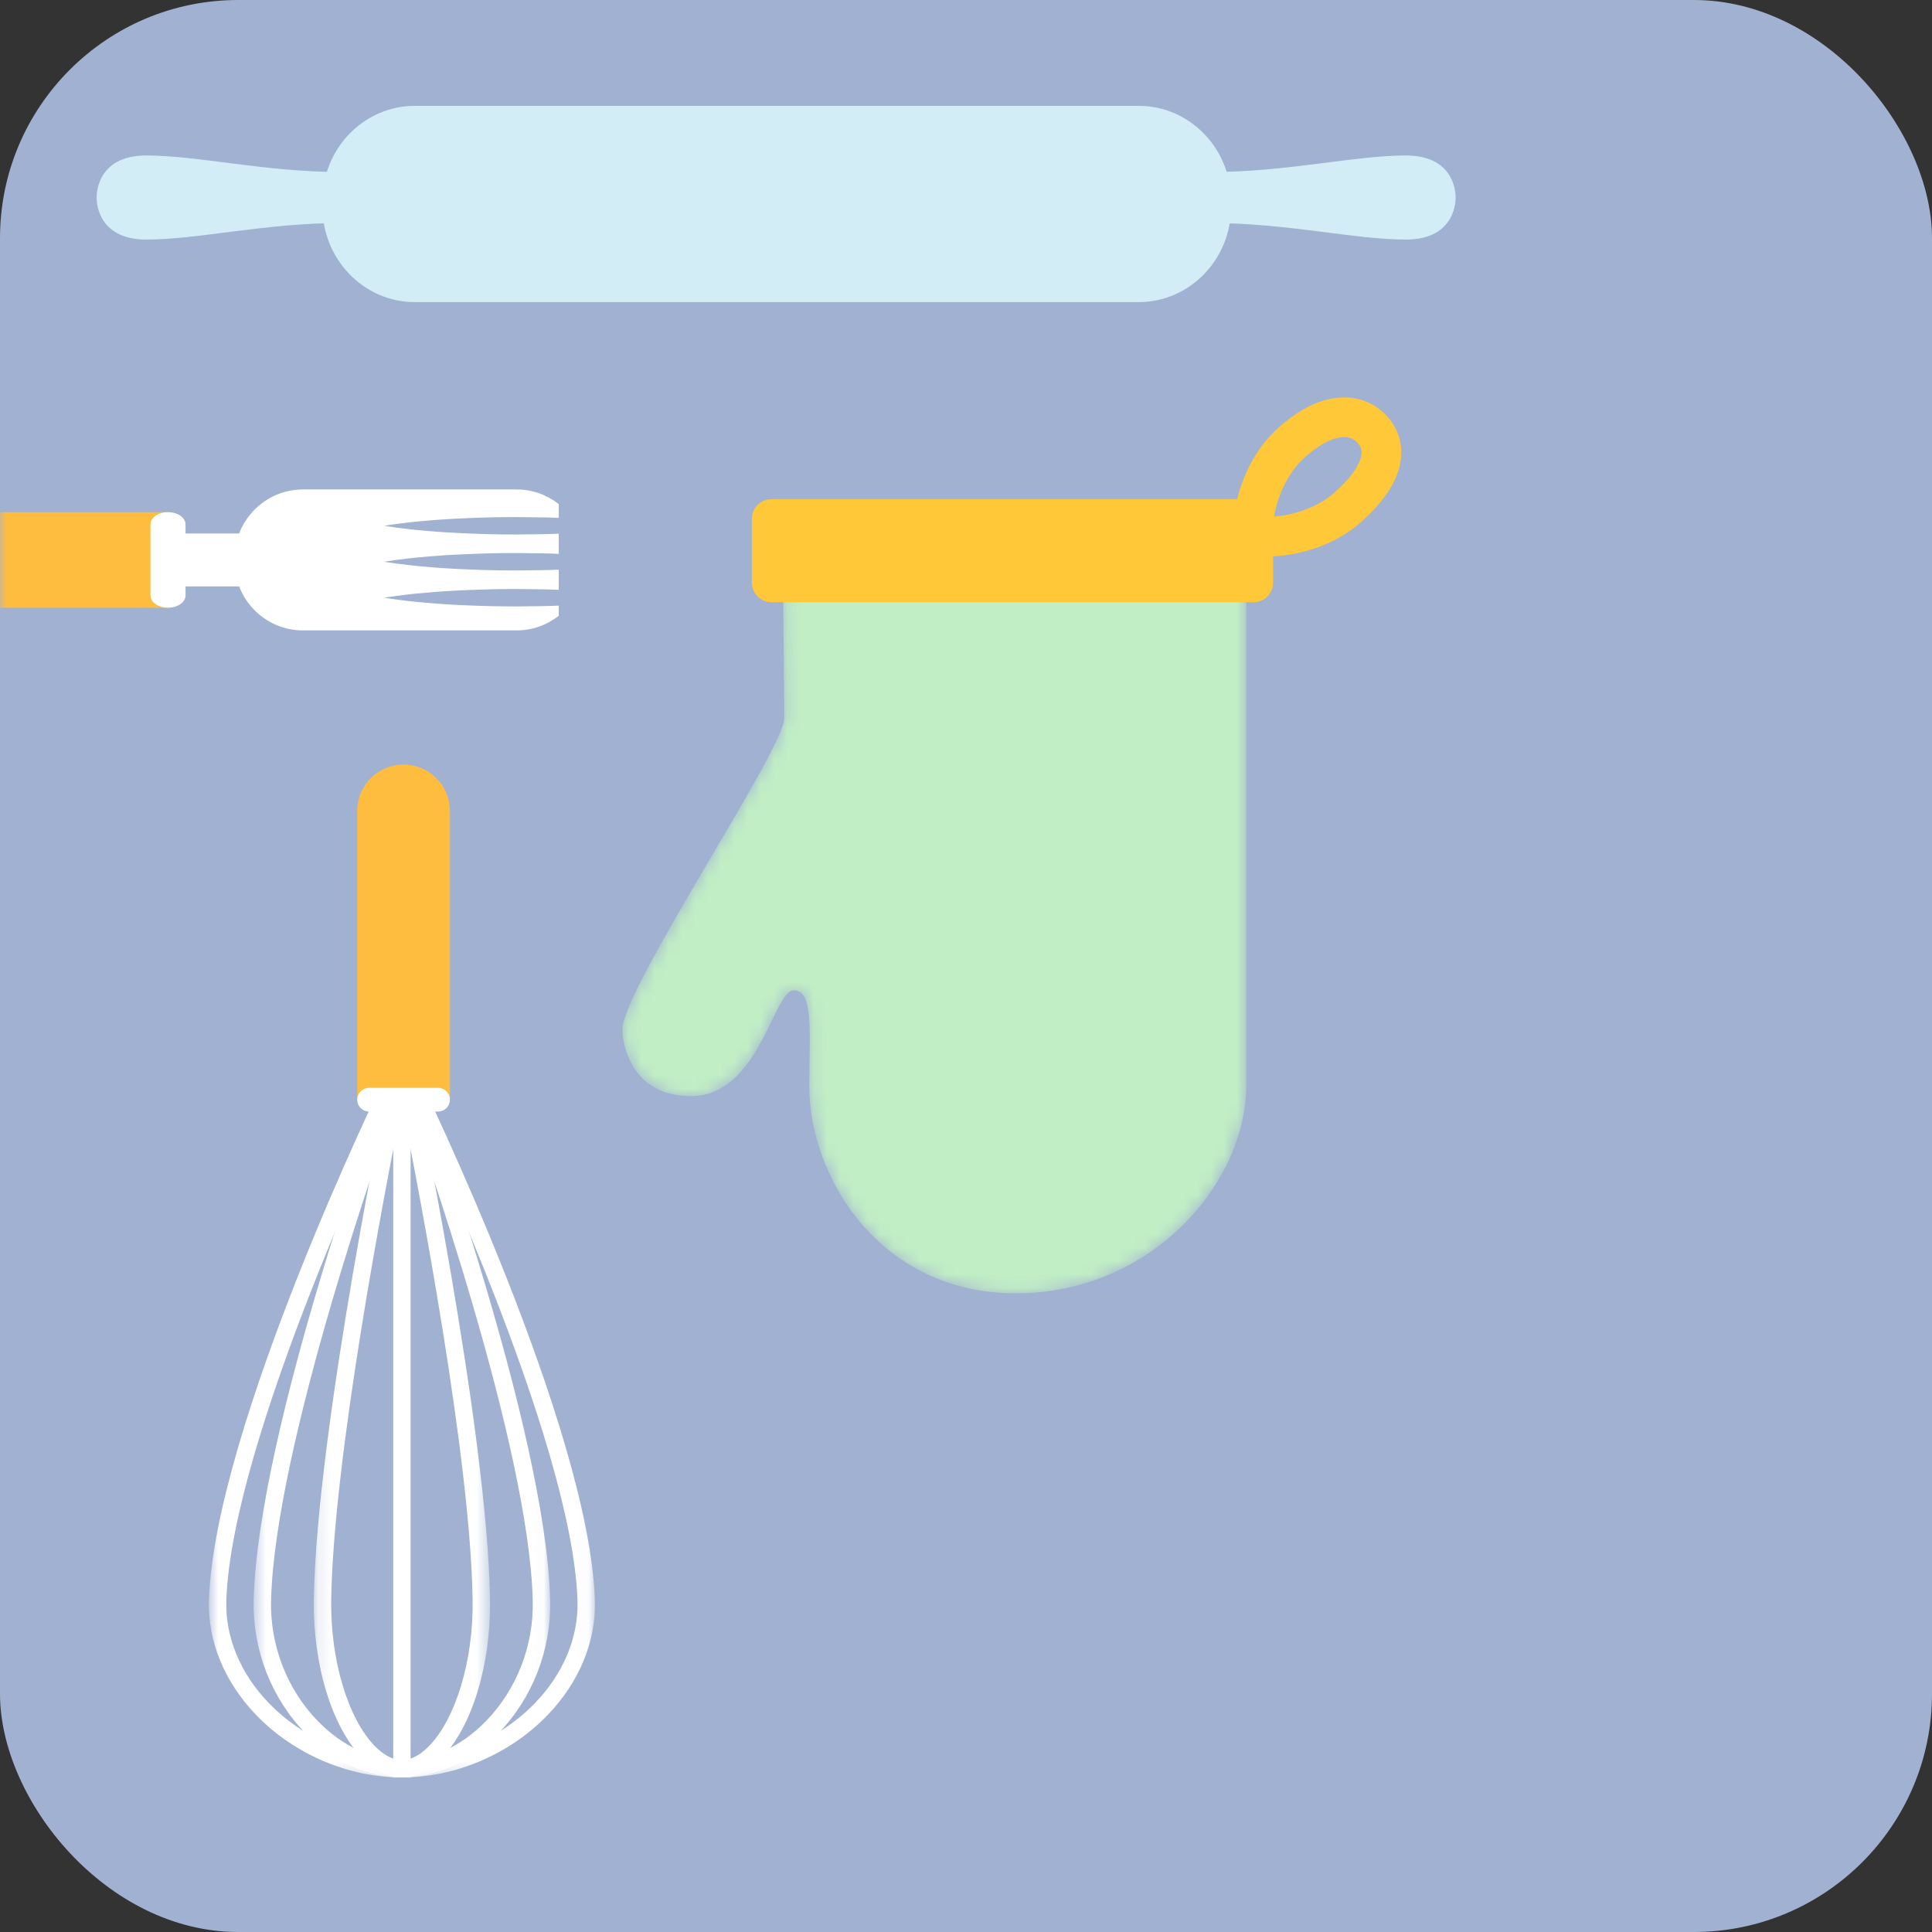
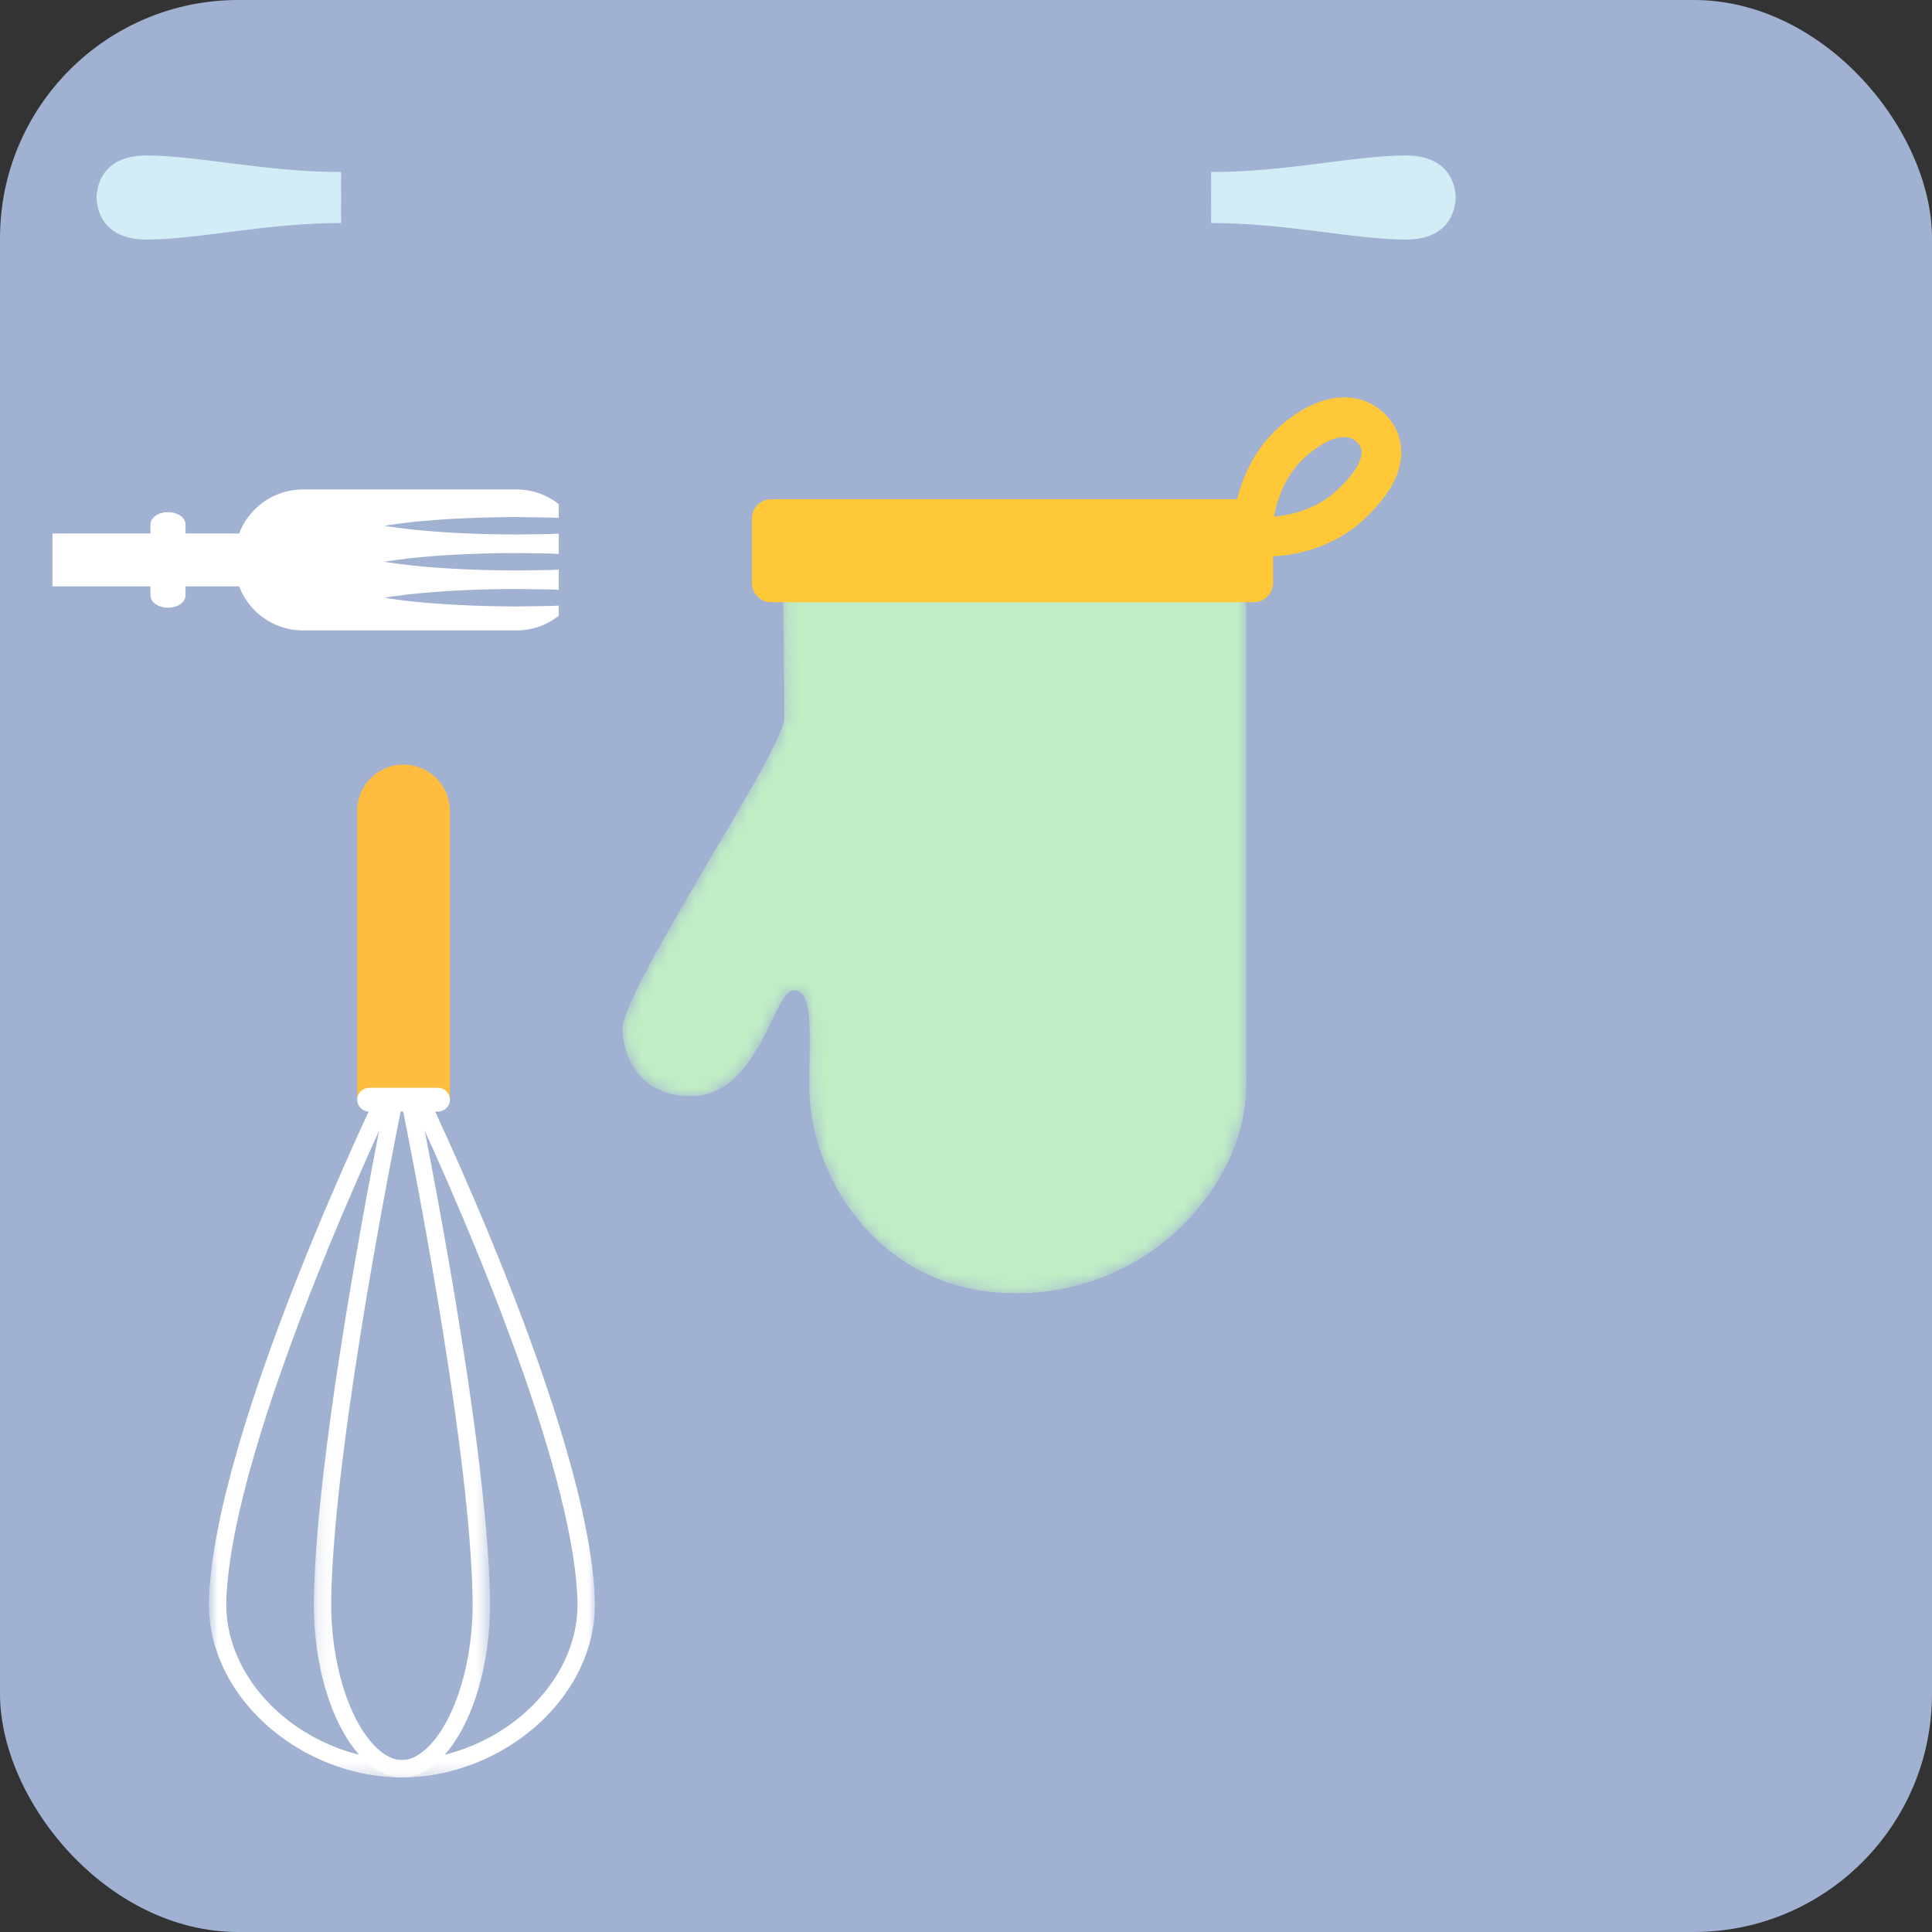
<svg xmlns="http://www.w3.org/2000/svg" xmlns:xlink="http://www.w3.org/1999/xlink" width="146px" height="146px" viewBox="0 0 146 146" version="1.1">
  <rect x="0" y="0" width="146" height="146" fill="#333333" stroke="none" />
  <title>juego/cocina</title>
  <desc>Created with Sketch.</desc>
  <defs>
    <rect id="path-1" x="0" y="0" width="146" height="146" rx="18" />
    <polygon id="path-3" points="0.041 0.297 29.215 0.297 29.215 53.58 0.041 53.58 0.041 0.297" />
-     <polygon id="path-5" points="0.035 0.297 22.447 0.297 22.447 53.519 0.035 53.519" />
    <polygon id="path-7" points="0.517 0.297 13.836 0.297 13.836 53.427 0.517 53.427 0.517 0.297" />
    <path d="M29.678,53.957 C19.45,53.906 14.158,45.149 14.158,38.317 C14.158,34.319 14.518,31.059 12.985,31.059 C11.45,31.059 10.368,39.055 5.225,39.055 C0.798,39.055 0.037,35.284 0.037,34.012 C0.037,30.957 12.263,12.84 12.263,10.523 C12.263,8.205 12.172,0.159 12.172,0.159 L47.181,0.073 L47.181,38.273 C47.159,45.603 40.079,53.908 29.859,53.957 L29.678,53.957 L29.678,53.957 Z" id="path-9" />
  </defs>
  <g id="Symbols" stroke="none" stroke-width="1" fill="none" fill-rule="evenodd">
    <g id="juego/cocina">
      <g id="Group-18">
        <mask id="mask-2" fill="white">
          <use xlink:href="#path-1" />
        </mask>
        <use id="Mask" fill="#A1B1D1" xlink:href="#path-1" />
        <g mask="url(#mask-2)">
          <g transform="translate(-25, 8)">
            <g id="Group-15" transform="translate(55, 88) rotate(-180) translate(-55, -88) translate(40, 49)">
              <g id="Group-14">
                <g id="Group-3" transform="translate(0, 0.381)">
                  <mask id="mask-4" fill="white">
                    <use xlink:href="#path-3" />
                  </mask>
                  <g id="Clip-2" />
                  <path d="M14.628,1.61 C10.939,1.61 7.183,3.218 4.58,5.91 C2.41,8.154 1.266,10.915 1.359,13.685 C1.771,25.92 13.635,50.809 14.628,52.87 C15.62,50.809 27.484,25.92 27.896,13.685 C27.989,10.916 26.846,8.154 24.676,5.91 C22.072,3.218 18.316,1.61 14.628,1.61 M15.743,53.58 L14.628,53.036 L13.512,53.58 C12.98,52.489 0.484,26.714 0.047,13.729 C-0.059,10.601 1.216,7.499 3.635,4.996 C6.481,2.053 10.59,0.297 14.628,0.297 C18.665,0.297 22.775,2.053 25.62,4.996 C28.04,7.499 29.314,10.601 29.209,13.729 C28.772,26.714 16.275,52.489 15.743,53.58" id="Fill-1" fill="#FFFFFF" mask="url(#mask-4)" />
                </g>
                <g id="Group-6" transform="translate(3.387, 0.381)">
                  <mask id="mask-6" fill="white">
                    <use xlink:href="#path-5" />
                  </mask>
                  <g id="Clip-5" />
-                   <path d="M11.241,1.61 C8.997,1.61 6.742,2.655 4.891,4.554 C2.556,6.951 1.265,10.281 1.353,13.69 C1.65,25.352 9.793,48.444 11.241,52.463 C12.688,48.444 20.831,25.352 21.129,13.69 C21.216,10.281 19.926,6.951 17.59,4.554 C15.739,2.655 13.484,1.61 11.241,1.61 M12.255,53.519 L11.241,53.145 L10.227,53.519 C9.824,52.429 0.37,26.678 0.039,13.723 C-0.057,9.962 1.369,6.286 3.951,3.637 C6.051,1.483 8.639,0.297 11.241,0.297 C13.842,0.297 16.43,1.483 18.53,3.637 C21.112,6.286 22.538,9.962 22.442,13.723 C22.112,26.678 12.657,52.429 12.255,53.519" id="Fill-4" fill="#FFFFFF" mask="url(#mask-6)" />
                </g>
                <g id="Group-9" transform="translate(7.451, 0.381)">
                  <mask id="mask-8" fill="white">
                    <use xlink:href="#path-7" />
                  </mask>
                  <g id="Clip-8" />
                  <path d="M7.176,1.61 C6.346,1.61 5.616,2.175 5.148,2.649 C3.1,4.728 1.767,9.168 1.833,13.697 C1.989,24.394 5.878,44.637 7.176,51.113 C8.474,44.637 12.364,24.394 12.52,13.697 C12.585,9.168 11.253,4.728 9.204,2.649 C8.737,2.175 8.006,1.61 7.176,1.61 M8.045,53.427 L7.176,53.244 L6.307,53.427 C6.251,53.161 0.707,26.625 0.519,13.716 C0.448,8.782 1.898,4.076 4.213,1.727 C5.135,0.791 6.16,0.297 7.176,0.297 C8.192,0.297 9.217,0.791 10.14,1.727 C12.455,4.076 13.905,8.782 13.833,13.716 C13.645,26.625 8.102,53.161 8.045,53.427" id="Fill-7" fill="#FFFFFF" mask="url(#mask-8)" />
                </g>
-                 <polygon id="Fill-10" fill="#FFFFFF" points="13.971 53.049 15.284 53.049 15.284 0.677 13.971 0.677" />
              </g>
              <path d="M11,52 L11,73.72 C11,75.654 12.568,77.222 14.503,77.222 C16.437,77.222 18.006,75.654 18.006,73.72 L18.006,52 L11,52 Z" id="Fill-12" fill="#FFBD40" />
              <path d="M18.006,51.898 C18.006,52.393 17.605,52.795 17.109,52.795 L11.898,52.795 C11.402,52.795 11,52.393 11,51.898 C11,51.402 11.402,51 11.898,51 L17.109,51 C17.605,51 18.006,51.402 18.006,51.898" id="Fill-13" fill="#FFFFFF" />
            </g>
            <g id="Group-13" transform="translate(83.5, 7.5) rotate(-270) translate(-83.5, -7.5) translate(76, -44)">
-               <path d="M7.202,85.635 C3.225,85.635 -6.6535967e-15,82.51 -6.6535967e-15,78.653 L-6.6535967e-15,23.947 C-6.6535967e-15,20.09 3.225,16.965 7.202,16.965 L7.626,16.965 C11.604,16.965 14.829,20.09 14.829,23.947 L14.829,78.653 C14.829,82.51 11.604,85.635 7.626,85.635 L7.202,85.635 Z" id="Fill-14" fill="#D2EDF6" />
              <path d="M6.927,0.001 C6.927,0.001 3.75,-0.139 3.75,3.756 C3.75,7.65 5,12.737 5,18.479 C6.169,18.459 6.927,18.479 6.927,18.479 C6.927,18.479 7.685,18.459 8.854,18.479 C8.854,12.737 10.104,7.65 10.104,3.756 C10.104,-0.139 6.927,0.001 6.927,0.001" id="Fill-15" fill="#D2EDF6" />
              <path d="M6.927,102.696 C6.927,102.696 10.104,102.836 10.104,98.941 C10.104,95.047 8.854,89.96 8.854,84.218 C7.685,84.238 6.927,84.218 6.927,84.218 C6.927,84.218 6.169,84.238 5,84.218 C5,89.96 3.75,95.047 3.75,98.941 C3.75,102.836 6.927,102.696 6.927,102.696" id="Fill-16" fill="#D2EDF6" />
            </g>
            <g id="Group-17" transform="translate(72, 23)">
              <g id="Group-75" transform="translate(0, 12.779)">
                <g id="Group-29">
                  <mask id="mask-10" fill="white">
                    <use xlink:href="#path-9" />
                  </mask>
                  <g id="Clip-28" />
                  <path d="M47.181,0.073 L47.181,38.237 C47.181,45.597 40.053,53.957 29.767,53.957 C19.481,53.957 14.157,45.169 14.157,38.317 C14.157,34.319 14.518,31.059 12.985,31.059 C11.451,31.059 10.368,39.055 5.225,39.055 C0.798,39.055 0.037,35.284 0.037,34.012 C0.037,30.957 12.263,12.84 12.263,10.523 C12.263,8.206 12.172,0.159 12.172,0.159 L47.181,0.073 Z" id="Fill-27" fill="#C1EEC5" mask="url(#mask-10)" />
                </g>
              </g>
              <g id="Group-80" transform="translate(9.379, 0)">
                <path d="M0.438,8.207 C0.438,7.388 1.097,6.724 1.911,6.724 L38.356,6.724 C39.169,6.724 39.828,7.388 39.828,8.207 L39.828,13.027 C39.828,13.846 39.169,14.51 38.356,14.51 L1.911,14.51 C1.097,14.51 0.438,13.846 0.438,13.027 L0.438,8.207 Z" id="Fill-76" fill="#FEC839" />
                <path d="M41.219,2.452 C43.963,-0.014 46.169,0.154 47.355,1.493 C48.54,2.831 48.257,4.834 45.514,7.299 C42.77,9.764 38.667,9.755 38.399,9.339 C38.131,8.922 38.475,4.917 41.219,2.452 Z" id="Stroke-78" stroke="#FEC839" stroke-width="3" />
              </g>
            </g>
            <g id="Page-1" transform="translate(34, 34) rotate(-270) translate(-34, -34) translate(28, 0)">
              <g id="Group-14" transform="translate(0, 0.418)">
                <polygon id="Fill-9" fill="#FFFFFF" points="4.314 38.618 8.314 38.618 8.314 21.663 4.314 21.663" />
-                 <path d="M2.704,29.766 L2.704,61.829 C2.704,64.685 4.32,67 6.314,67 C8.308,67 9.924,64.685 9.924,61.829 L9.924,29.766 L2.704,29.766 Z" id="Fill-11" fill="#FFBD40" />
                <path d="M9.924,29.887 C9.924,30.619 9.51,31.212 8.999,31.212 L3.629,31.212 C3.118,31.212 2.704,30.619 2.704,29.887 C2.704,29.155 3.118,28.562 3.629,28.562 L8.999,28.562 C9.51,28.562 9.924,29.155 9.924,29.887" id="Fill-12" fill="#FFFFFF" />
                <path d="M10.532,0.357 L9.955,0.357 L9.766,0.357 C9.784,0.791 9.803,1.23 9.805,1.678 C9.812,2.293 9.82,2.917 9.828,3.542 C9.824,4.166 9.823,4.791 9.808,5.406 C9.802,6.02 9.767,6.626 9.749,7.211 C9.703,8.382 9.633,9.475 9.547,10.412 C9.47,11.349 9.374,12.13 9.3,12.676 C9.227,13.223 9.169,13.535 9.169,13.535 C9.169,13.535 9.111,13.223 9.038,12.676 C8.964,12.13 8.868,11.349 8.791,10.412 C8.706,9.475 8.635,8.382 8.589,7.211 C8.571,6.626 8.536,6.02 8.53,5.406 C8.515,4.791 8.514,4.166 8.511,3.542 C8.518,2.917 8.526,2.293 8.533,1.678 C8.535,1.23 8.554,0.791 8.572,0.357 L7.048,0.357 C7.066,0.791 7.085,1.23 7.087,1.678 C7.094,2.293 7.102,2.917 7.109,3.542 C7.106,4.166 7.105,4.791 7.09,5.406 C7.084,6.02 7.049,6.626 7.031,7.211 C6.985,8.382 6.915,9.475 6.829,10.412 C6.752,11.349 6.656,12.13 6.582,12.676 C6.509,13.223 6.451,13.535 6.451,13.535 C6.451,13.535 6.394,13.223 6.32,12.676 C6.246,12.13 6.15,11.349 6.073,10.412 C5.988,9.475 5.917,8.382 5.871,7.211 C5.853,6.626 5.818,6.02 5.812,5.406 C5.797,4.791 5.796,4.166 5.793,3.542 C5.8,2.917 5.808,2.293 5.816,1.678 C5.818,1.23 5.837,0.791 5.854,0.357 L4.33,0.357 C4.348,0.791 4.367,1.23 4.369,1.678 C4.376,2.293 4.384,2.917 4.392,3.542 C4.388,4.166 4.387,4.791 4.372,5.406 C4.366,6.02 4.331,6.626 4.313,7.211 C4.267,8.382 4.197,9.475 4.111,10.412 C4.034,11.349 3.938,12.13 3.864,12.676 C3.791,13.223 3.733,13.535 3.733,13.535 C3.733,13.535 3.676,13.223 3.602,12.676 C3.528,12.13 3.432,11.349 3.355,10.412 C3.27,9.475 3.199,8.382 3.153,7.211 C3.135,6.626 3.1,6.02 3.094,5.406 C3.079,4.791 3.078,4.166 3.075,3.542 C3.082,2.917 3.09,2.293 3.098,1.678 C3.1,1.23 3.119,0.791 3.136,0.357 L2.673,0.357 L2.096,0.357 C1.404,1.235 0.988,2.34 0.988,3.542 L0.988,19.685 C0.988,22.53 3.303,24.846 6.149,24.846 L6.479,24.846 C9.325,24.846 11.64,22.53 11.64,19.685 L11.64,3.542 C11.64,2.34 11.224,1.235 10.532,0.357" id="Fill-13" fill="#FFFFFF" />
              </g>
            </g>
          </g>
        </g>
      </g>
    </g>
  </g>
</svg>